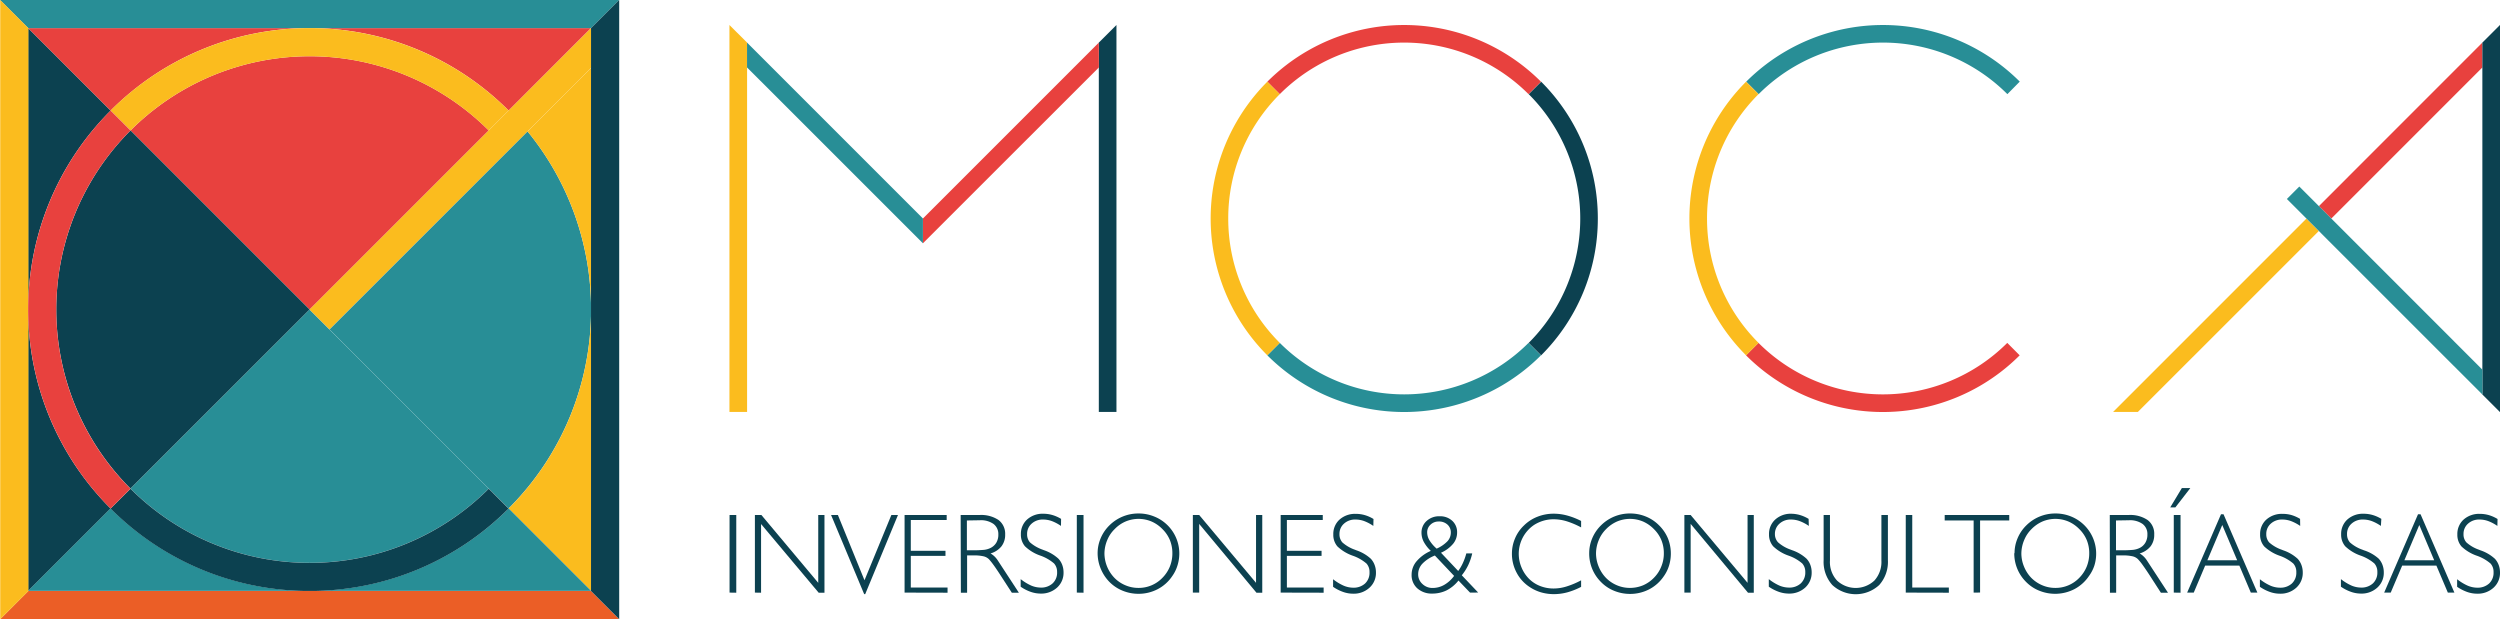
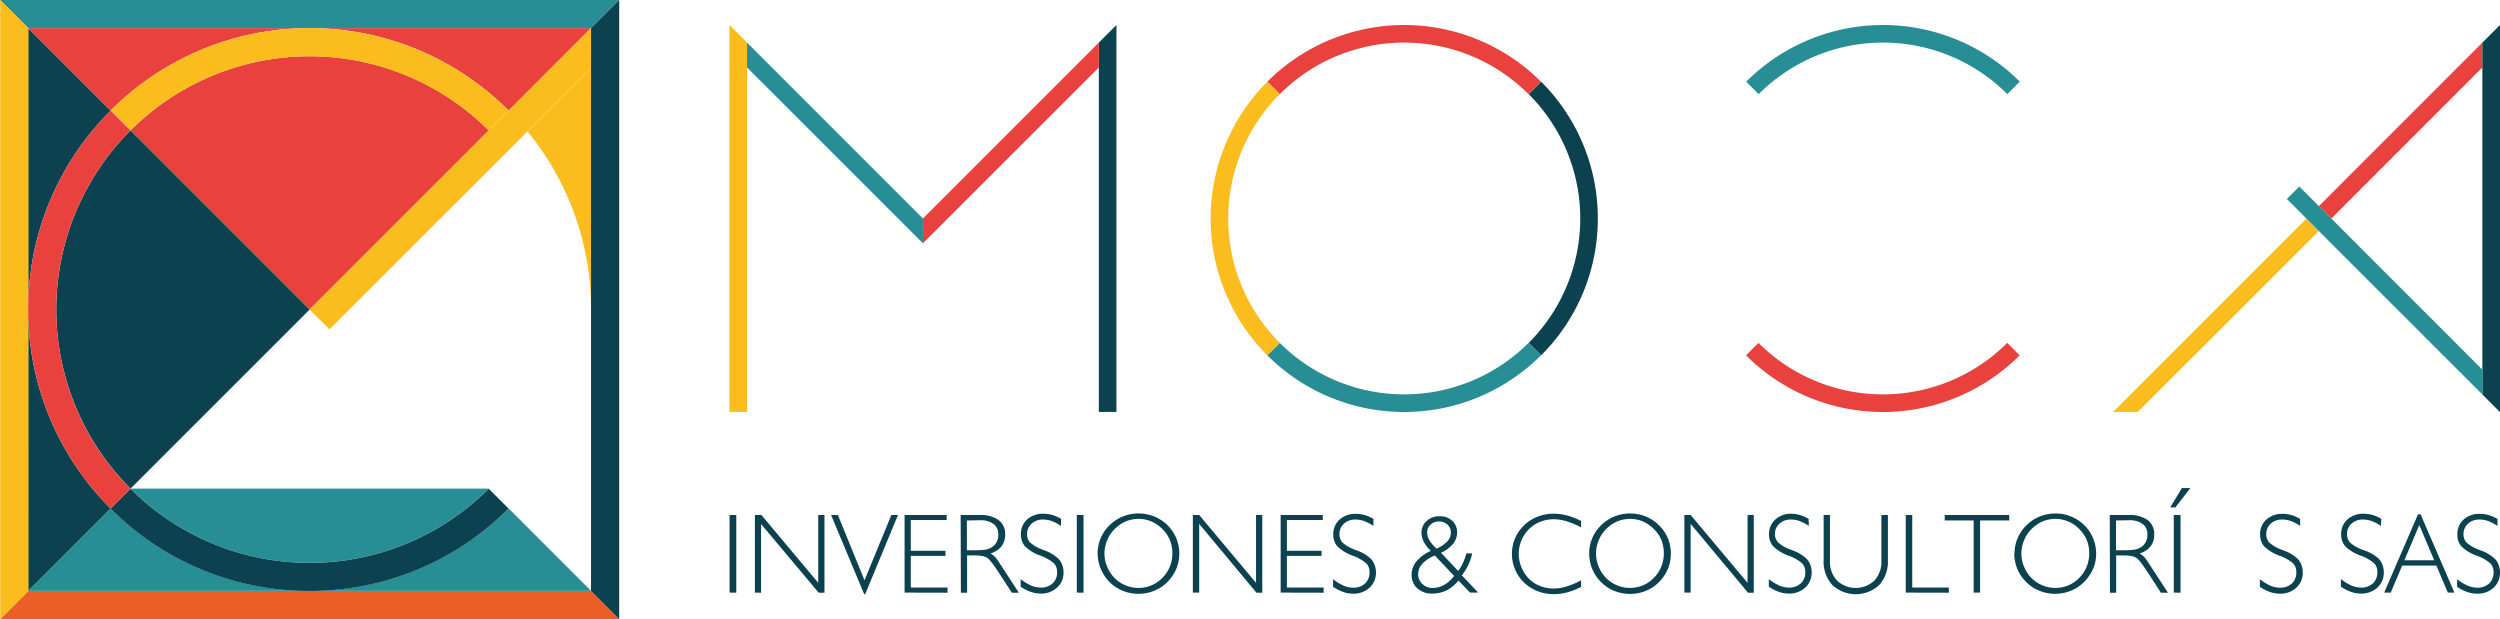
<svg xmlns="http://www.w3.org/2000/svg" id="Capa_1" data-name="Capa 1" viewBox="0 0 457.81 113.38">
  <defs>
    <style>.cls-1{fill:#288e96;}.cls-2{fill:#e8413e;}.cls-3{fill:#0c4150;}.cls-4{fill:#fbbc1e;}.cls-5{fill:#eb5e26;}.cls-6{fill:none;stroke:#040505;stroke-miterlimit:10;}</style>
  </defs>
  <title>LogoHorizontal</title>
-   <path class="cls-1" d="M275.64,305.36a51.35,51.35,0,0,1-15.1,36.44L227.74,309,264,272.74A51.39,51.39,0,0,1,275.64,305.36Z" transform="translate(-167.4 -248.69)" />
  <path class="cls-2" d="M256.9,272.58l-32.8,32.8-32.8-32.8a46.38,46.38,0,0,1,65.6,0Z" transform="translate(-167.4 -248.69)" />
  <path class="cls-3" d="M224.1,305.38l-32.8,32.79a46.36,46.36,0,0,1,0-65.59Z" transform="translate(-167.4 -248.69)" />
-   <path class="cls-1" d="M256.9,338.17a46.38,46.38,0,0,1-65.6,0l32.8-32.79Z" transform="translate(-167.4 -248.69)" />
+   <path class="cls-1" d="M256.9,338.17a46.38,46.38,0,0,1-65.6,0Z" transform="translate(-167.4 -248.69)" />
  <path class="cls-4" d="M275.64,261.13v44.24A51.24,51.24,0,0,0,264,272.76Z" transform="translate(-167.4 -248.69)" />
-   <path class="cls-4" d="M275.64,305.37v51.54l-15.1-15.1A51.35,51.35,0,0,0,275.64,305.37Z" transform="translate(-167.4 -248.69)" />
  <path class="cls-3" d="M187.66,268.94a51.35,51.35,0,0,0-15.1,36.44V253.84Z" transform="translate(-167.4 -248.69)" />
  <path class="cls-3" d="M187.66,341.82l-15.1,15.09V305.38A51.35,51.35,0,0,0,187.66,341.82Z" transform="translate(-167.4 -248.69)" />
  <path class="cls-2" d="M224.1,253.84a51.35,51.35,0,0,0-36.44,15.1l-15.1-15.1Z" transform="translate(-167.4 -248.69)" />
  <path class="cls-2" d="M275.63,253.84l-15.09,15.1a51.35,51.35,0,0,0-36.44-15.1Z" transform="translate(-167.4 -248.69)" />
  <path class="cls-1" d="M224.1,356.89H172.56l15.1-15.09A51.38,51.38,0,0,0,224.1,356.89Z" transform="translate(-167.4 -248.69)" />
  <path class="cls-1" d="M275.64,356.89H224.1a51.41,51.41,0,0,0,36.45-15.09Z" transform="translate(-167.4 -248.69)" />
  <polygon class="cls-1" points="108.23 5.16 108.23 5.15 5.16 5.15 0 0 113.39 0 108.23 5.16" />
  <polygon class="cls-5" points="113.39 113.38 0.04 113.38 5.18 108.23 108.23 108.23 113.39 113.38" />
  <polygon class="cls-3" points="113.39 0 113.39 113.38 108.23 108.23 108.23 5.16 113.39 0" />
  <polygon class="cls-4" points="0.04 0 0.04 113.38 5.2 108.23 5.2 5.16 0.04 0" />
  <path class="cls-4" d="M260.53,268.94h0l-3.64,3.64a46.38,46.38,0,0,0-65.59,0l-3.65-3.65a51.54,51.54,0,0,1,72.88,0Z" transform="translate(-167.4 -248.69)" />
  <path class="cls-3" d="M260.53,341.82a51.28,51.28,0,0,1-35.76,15.09h-1.34a51.3,51.3,0,0,1-35.78-15.09l3.65-3.63a46.4,46.4,0,0,0,65.6,0Z" transform="translate(-167.4 -248.69)" />
  <path class="cls-2" d="M177.71,305.39a46.24,46.24,0,0,0,13.58,32.79l-3.64,3.64a51.54,51.54,0,0,1,0-72.88l3.65,3.65A46.19,46.19,0,0,0,177.71,305.39Z" transform="translate(-167.4 -248.69)" />
  <polygon class="cls-4" points="56.69 56.69 60.33 60.31 108.23 12.44 108.23 5.16 56.69 56.69" />
  <polygon class="cls-3" points="204.45 4.58 204.45 75.44 201.22 75.44 201.22 7.8 204.45 4.58" />
  <polygon class="cls-4" points="133.58 4.58 133.58 75.44 136.81 75.44 136.81 7.8 133.58 4.58" />
  <polygon class="cls-2" points="169.01 40.01 169.01 44.55 201.23 12.35 201.22 7.8 169.01 40.01" />
  <polygon class="cls-1" points="169.01 40.01 169.01 44.55 136.8 12.35 136.8 7.8 169.01 40.01" />
  <path class="cls-1" d="M449.59,313.76a35.43,35.43,0,0,1-50.11,0l2.28-2.28a32.22,32.22,0,0,0,45.55,0Z" transform="translate(-167.4 -248.69)" />
  <path class="cls-3" d="M460,288.7a35.33,35.33,0,0,1-10.38,25.06l-2.28-2.28a32.19,32.19,0,0,0,0-45.55l2.28-2.28A35.33,35.33,0,0,1,460,288.7Z" transform="translate(-167.4 -248.69)" />
  <path class="cls-2" d="M449.59,263.65l-2.28,2.28h0a32.19,32.19,0,0,0-45.55,0l-2.28-2.28a35.43,35.43,0,0,1,50.11,0Z" transform="translate(-167.4 -248.69)" />
  <path class="cls-4" d="M392.32,288.7a32.11,32.11,0,0,0,9.44,22.78h0l-2.28,2.28a35.43,35.43,0,0,1,0-50.11l2.28,2.28A32.11,32.11,0,0,0,392.32,288.7Z" transform="translate(-167.4 -248.69)" />
  <path class="cls-2" d="M537.25,313.76a35.43,35.43,0,0,1-50.11,0l2.28-2.28a32.23,32.23,0,0,0,45.56,0Z" transform="translate(-167.4 -248.69)" />
  <path class="cls-1" d="M537.25,263.65,535,265.93h0a32.19,32.19,0,0,0-45.55,0l-2.28-2.28a35.43,35.43,0,0,1,50.11,0Z" transform="translate(-167.4 -248.69)" />
-   <path class="cls-4" d="M480,288.7a32.1,32.1,0,0,0,9.43,22.78h0l-2.28,2.28a35.43,35.43,0,0,1,0-50.11l2.28,2.28A32.1,32.1,0,0,0,480,288.7Z" transform="translate(-167.4 -248.69)" />
  <polygon class="cls-4" points="424.63 42.3 391.49 75.44 386.99 75.44 386.97 75.42 422.36 40.03 422.36 40.03 424.63 42.3" />
  <line class="cls-6" x1="422.36" y1="40.03" x2="422.36" y2="40.03" />
  <polygon class="cls-2" points="454.58 7.8 454.58 12.35 426.92 40.02 424.64 37.75 454.58 7.8" />
  <polygon class="cls-3" points="457.81 4.59 457.81 75.44 457.78 75.44 454.58 72.24 454.58 7.8 457.8 4.58 457.81 4.59" />
  <polygon class="cls-1" points="454.58 67.69 454.58 72.24 426.32 43.99 424.64 42.3 418.78 36.44 421.06 34.16 454.58 67.69" />
  <path class="cls-3" d="M301,357.21V343h1.23v14.23Z" transform="translate(-167.4 -248.69)" />
  <path class="cls-3" d="M305.64,357.21V343h1.19l10.41,12.42V343h1.14v14.23h-1.06l-10.55-12.58v12.58Z" transform="translate(-167.4 -248.69)" />
  <path class="cls-3" d="M319.59,343h1.25l4.87,11.95L330.63,343h1.21l-6,14.49h-.19Z" transform="translate(-167.4 -248.69)" />
  <path class="cls-3" d="M333.05,357.21V343h7.71v.92h-6.57v5.64h6.35v.92h-6.35v5.8h6.73v.95Z" transform="translate(-167.4 -248.69)" />
  <path class="cls-3" d="M343.32,343h3.46a5.7,5.7,0,0,1,3.48.92,3.15,3.15,0,0,1,1.21,2.64,3.44,3.44,0,0,1-.68,2.18,4,4,0,0,1-2,1.3,3.64,3.64,0,0,1,.7.52,4.11,4.11,0,0,1,.57.67l3.92,6h-1.29l-2.27-3.5c-.45-.68-.83-1.25-1.16-1.69a10,10,0,0,0-.77-.95,2.09,2.09,0,0,0-1-.53,7.58,7.58,0,0,0-1.82-.16h-1.17v6.83h-1.14Zm1.14,1v5.46h.87a22,22,0,0,0,2.26-.08,3.54,3.54,0,0,0,1.06-.28,2.58,2.58,0,0,0,1.18-1,2.84,2.84,0,0,0,.39-1.54,2.32,2.32,0,0,0-.88-1.92,4,4,0,0,0-2.5-.68Z" transform="translate(-167.4 -248.69)" />
  <path class="cls-3" d="M361.69,345a7.65,7.65,0,0,0-1.68-.89,4.71,4.71,0,0,0-1.58-.28,3,3,0,0,0-2.12.76,2.46,2.46,0,0,0-.82,1.9A2.2,2.2,0,0,0,356,348a7.07,7.07,0,0,0,2.28,1.33l.31.12a7.44,7.44,0,0,1,2.63,1.55,3.35,3.35,0,0,1,.7,1.14,3.85,3.85,0,0,1,.24,1.36,3.63,3.63,0,0,1-1.18,2.79,4.28,4.28,0,0,1-3,1.1,5.61,5.61,0,0,1-1.84-.32,7.58,7.58,0,0,1-1.83-.94v-1.39a9,9,0,0,0,1.9,1.17,4.53,4.53,0,0,0,1.75.38,3.07,3.07,0,0,0,2.2-.77,2.65,2.65,0,0,0,.82-2.07,2.28,2.28,0,0,0-.56-1.58,7.79,7.79,0,0,0-2.52-1.44,7.64,7.64,0,0,1-2.8-1.7,3.24,3.24,0,0,1-.75-2.2,3.53,3.53,0,0,1,1.14-2.71,4.24,4.24,0,0,1,3-1.05,5.93,5.93,0,0,1,1.62.23,6.77,6.77,0,0,1,1.6.71Z" transform="translate(-167.4 -248.69)" />
  <path class="cls-3" d="M364.59,357.21V343h1.23v14.23Z" transform="translate(-167.4 -248.69)" />
  <path class="cls-3" d="M368.4,350a7,7,0,0,1,.57-2.77,7.21,7.21,0,0,1,1.62-2.36,7.51,7.51,0,0,1,5.29-2.15,7.48,7.48,0,0,1,2.87.55,7.29,7.29,0,0,1,4.28,8.95,6.79,6.79,0,0,1-.95,1.95,7.21,7.21,0,0,1-2.68,2.41,7.53,7.53,0,0,1-3.52.85,7.61,7.61,0,0,1-2.88-.56,7.13,7.13,0,0,1-2.41-1.59A7.54,7.54,0,0,1,369,352.9,7.44,7.44,0,0,1,368.4,350Zm1.25,0a6.55,6.55,0,0,0,1.82,4.5,6.1,6.1,0,0,0,2,1.36,6,6,0,0,0,2.39.49,6,6,0,0,0,4.41-1.85,6.32,6.32,0,0,0,1.36-2.06,6.46,6.46,0,0,0,.46-2.44,6.35,6.35,0,0,0-.46-2.42,6.13,6.13,0,0,0-1.36-2,6.28,6.28,0,0,0-2-1.39,6.12,6.12,0,0,0-4.75,0,6.22,6.22,0,0,0-2,1.39,5.92,5.92,0,0,0-1.35,2A6.45,6.45,0,0,0,369.65,350.09Z" transform="translate(-167.4 -248.69)" />
  <path class="cls-3" d="M385.84,357.21V343H387l10.41,12.42V343h1.14v14.23h-1.06L387,344.63v12.58Z" transform="translate(-167.4 -248.69)" />
  <path class="cls-3" d="M401.92,357.21V343h7.71v.92h-6.57v5.64h6.35v.92h-6.35v5.8h6.73v.95Z" transform="translate(-167.4 -248.69)" />
  <path class="cls-3" d="M418.89,345a7.65,7.65,0,0,0-1.68-.89,4.66,4.66,0,0,0-1.58-.28,3,3,0,0,0-2.12.76,2.46,2.46,0,0,0-.82,1.9,2.21,2.21,0,0,0,.53,1.53,6.84,6.84,0,0,0,2.28,1.33l.3.12a7.41,7.41,0,0,1,2.64,1.55,3.48,3.48,0,0,1,.69,1.14,3.85,3.85,0,0,1,.24,1.36,3.63,3.63,0,0,1-1.18,2.79,4.25,4.25,0,0,1-3,1.1,5.51,5.51,0,0,1-1.83-.32,7.82,7.82,0,0,1-1.84-.94v-1.39a9,9,0,0,0,1.91,1.17,4.52,4.52,0,0,0,1.74.38,3.1,3.1,0,0,0,2.21-.77,2.68,2.68,0,0,0,.81-2.07,2.27,2.27,0,0,0-.55-1.58,7.75,7.75,0,0,0-2.53-1.44,7.83,7.83,0,0,1-2.8-1.7,3.24,3.24,0,0,1-.75-2.2,3.53,3.53,0,0,1,1.14-2.71,4.26,4.26,0,0,1,3-1.05,5.94,5.94,0,0,1,1.63.23,6.53,6.53,0,0,1,1.59.71Z" transform="translate(-167.4 -248.69)" />
  <path class="cls-3" d="M436.6,357.21,434.48,355a6.63,6.63,0,0,1-2.17,1.8,6,6,0,0,1-2.66.59,3.91,3.91,0,0,1-2.75-1,3.24,3.24,0,0,1-1-2.5,3.78,3.78,0,0,1,.92-2.43,7.12,7.12,0,0,1,2.6-1.89,6.42,6.42,0,0,1-1.29-1.65,3.6,3.6,0,0,1-.42-1.67,2.82,2.82,0,0,1,.94-2.16,3.37,3.37,0,0,1,2.38-.86,3.25,3.25,0,0,1,2.31.83,2.79,2.79,0,0,1,.89,2.15,3.21,3.21,0,0,1-.73,2.06,6.11,6.11,0,0,1-2.22,1.64l3.15,3.34a7.82,7.82,0,0,0,.84-1.42,10.77,10.77,0,0,0,.65-1.8H437a10.17,10.17,0,0,1-.74,2.16,9.63,9.63,0,0,1-1.17,1.85l3,3.16Zm-2.92-3.06-3.52-3.73a6.41,6.41,0,0,0-2.29,1.5,2.81,2.81,0,0,0-.77,1.92,2.34,2.34,0,0,0,.78,1.79,2.62,2.62,0,0,0,1.89.73,4.23,4.23,0,0,0,2.09-.56A5.84,5.84,0,0,0,433.68,354.15Zm-3.18-5a6.16,6.16,0,0,0,1.95-1.33,2.34,2.34,0,0,0,.63-1.58,1.9,1.9,0,0,0-.61-1.48,2.25,2.25,0,0,0-1.61-.57,2.1,2.1,0,0,0-1.5.58,1.87,1.87,0,0,0-.61,1.43,2.83,2.83,0,0,0,.42,1.43A6.52,6.52,0,0,0,430.5,349.17Z" transform="translate(-167.4 -248.69)" />
  <path class="cls-3" d="M456.94,356.16a13,13,0,0,1-2.52,1,9.46,9.46,0,0,1-2.46.33,8.41,8.41,0,0,1-2.33-.32,7.58,7.58,0,0,1-2.06-.95,7,7,0,0,1-2.43-2.64,7.31,7.31,0,0,1-.87-3.52,7.09,7.09,0,0,1,.57-2.78,7,7,0,0,1,1.62-2.35,7.33,7.33,0,0,1,2.5-1.62,8,8,0,0,1,3-.55,9.37,9.37,0,0,1,2.41.33,13.18,13.18,0,0,1,2.57,1v1.18a15.14,15.14,0,0,0-2.67-1.13,8.35,8.35,0,0,0-2.35-.36,6.61,6.61,0,0,0-1.9.27,6.78,6.78,0,0,0-1.71.78,6.39,6.39,0,0,0-2.31,7.71,6.44,6.44,0,0,0,1.33,2.07,5.86,5.86,0,0,0,2.05,1.37,6.71,6.71,0,0,0,2.54.48,8,8,0,0,0,2.34-.37,15.08,15.08,0,0,0,2.68-1.13Z" transform="translate(-167.4 -248.69)" />
  <path class="cls-3" d="M458.42,350a7,7,0,0,1,.57-2.77,7.21,7.21,0,0,1,1.62-2.36,7.47,7.47,0,0,1,5.29-2.15,7.52,7.52,0,0,1,2.87.55,7.2,7.2,0,0,1,2.42,1.6,7.29,7.29,0,0,1,1.63,2.37,7.48,7.48,0,0,1,.23,5,6.79,6.79,0,0,1-.95,1.95,7.29,7.29,0,0,1-2.68,2.41,7.56,7.56,0,0,1-3.52.85,7.67,7.67,0,0,1-2.89-.56,7,7,0,0,1-2.4-1.59,7.35,7.35,0,0,1-2.19-5.28Zm1.25,0a6.34,6.34,0,0,0,.48,2.43,6.44,6.44,0,0,0,1.33,2.07,6.14,6.14,0,0,0,2,1.36,6,6,0,0,0,2.39.49,6.3,6.3,0,0,0,2.4-.47,6.23,6.23,0,0,0,2-1.38,6.14,6.14,0,0,0,1.35-2.06,6.28,6.28,0,0,0,.47-2.44,6.35,6.35,0,0,0-.46-2.42,6.13,6.13,0,0,0-1.36-2,6.39,6.39,0,0,0-2-1.39,6.12,6.12,0,0,0-4.75,0,6.37,6.37,0,0,0-2,1.39,6,6,0,0,0-1.34,2A6.45,6.45,0,0,0,459.67,350.09Z" transform="translate(-167.4 -248.69)" />
  <path class="cls-3" d="M475.85,357.21V343H477l10.42,12.42V343h1.14v14.23h-1.06L477,344.63v12.58Z" transform="translate(-167.4 -248.69)" />
  <path class="cls-3" d="M498.64,345a7.49,7.49,0,0,0-1.69-.89,4.62,4.62,0,0,0-1.58-.28,3,3,0,0,0-2.11.76,2.47,2.47,0,0,0-.83,1.9A2.21,2.21,0,0,0,493,348a6.84,6.84,0,0,0,2.28,1.33l.31.12a7.44,7.44,0,0,1,2.63,1.55,3.35,3.35,0,0,1,.7,1.14,3.85,3.85,0,0,1,.24,1.36,3.66,3.66,0,0,1-1.18,2.79,4.29,4.29,0,0,1-3,1.1,5.6,5.6,0,0,1-1.83-.32,7.82,7.82,0,0,1-1.84-.94v-1.39a9,9,0,0,0,1.91,1.17,4.53,4.53,0,0,0,1.75.38,3.09,3.09,0,0,0,2.2-.77,2.69,2.69,0,0,0,.82-2.07,2.28,2.28,0,0,0-.56-1.58,7.75,7.75,0,0,0-2.53-1.44,7.67,7.67,0,0,1-2.79-1.7,3.25,3.25,0,0,1-.76-2.2,3.53,3.53,0,0,1,1.15-2.71,4.24,4.24,0,0,1,3-1.05A5.94,5.94,0,0,1,497,343a6.77,6.77,0,0,1,1.6.71Z" transform="translate(-167.4 -248.69)" />
  <path class="cls-3" d="M502.51,351.31A5,5,0,0,0,503.8,355a5,5,0,0,0,6.85,0,5.08,5.08,0,0,0,1.28-3.64V343h1.19v8.27a6.35,6.35,0,0,1-1.59,4.55,6.32,6.32,0,0,1-8.59,0,6.36,6.36,0,0,1-1.59-4.56V343h1.16Z" transform="translate(-167.4 -248.69)" />
  <path class="cls-3" d="M516.39,357.21V343h1.19v13.28h6.7v.95Z" transform="translate(-167.4 -248.69)" />
  <path class="cls-3" d="M528.82,357.21V344h-5.3v-1h11.82v1H530v13.2Z" transform="translate(-167.4 -248.69)" />
  <path class="cls-3" d="M536.31,350a7,7,0,0,1,.57-2.77,7.21,7.21,0,0,1,1.62-2.36,7.51,7.51,0,0,1,5.29-2.15,7.48,7.48,0,0,1,2.87.55,7.34,7.34,0,0,1,4.28,8.95,6.79,6.79,0,0,1-1,1.95,7.29,7.29,0,0,1-2.68,2.41,7.7,7.7,0,0,1-6.4.29,7,7,0,0,1-2.41-1.59,7.35,7.35,0,0,1-2.19-5.28Zm1.25,0a6.34,6.34,0,0,0,.48,2.43,6.44,6.44,0,0,0,1.33,2.07,6.25,6.25,0,0,0,2,1.36,6,6,0,0,0,2.39.49,6,6,0,0,0,4.41-1.85,6.32,6.32,0,0,0,1.36-2.06,6.46,6.46,0,0,0,.46-2.44,6.35,6.35,0,0,0-.46-2.42,6.13,6.13,0,0,0-1.36-2,6.28,6.28,0,0,0-2-1.39,6.12,6.12,0,0,0-4.75,0,6.37,6.37,0,0,0-2,1.39,6,6,0,0,0-1.34,2A6.45,6.45,0,0,0,537.56,350.09Z" transform="translate(-167.4 -248.69)" />
  <path class="cls-3" d="M553.75,343h3.45a5.66,5.66,0,0,1,3.48.92,3.13,3.13,0,0,1,1.21,2.64,3.43,3.43,0,0,1-.67,2.18,4,4,0,0,1-2,1.3,3.64,3.64,0,0,1,.7.52,4.11,4.11,0,0,1,.57.67l3.92,6h-1.3l-2.26-3.5c-.45-.68-.84-1.25-1.16-1.69a9.7,9.7,0,0,0-.78-.95,2.06,2.06,0,0,0-1-.53,7.64,7.64,0,0,0-1.82-.16h-1.17v6.83h-1.14Zm1.14,1v5.46h.87a22,22,0,0,0,2.26-.08,3.63,3.63,0,0,0,1.06-.28,2.5,2.5,0,0,0,1.17-1,2.84,2.84,0,0,0,.39-1.54,2.29,2.29,0,0,0-.88-1.92,4,4,0,0,0-2.49-.68Z" transform="translate(-167.4 -248.69)" />
  <path class="cls-3" d="M565.76,341.61h-.94l2.13-3.54h1.55Zm-.29,15.6V343h1.24v14.23Z" transform="translate(-167.4 -248.69)" />
-   <path class="cls-3" d="M567.92,357.21l6.2-14.35h.46l6.2,14.35h-1.2l-2.1-4.95h-6.26l-2.09,4.95Zm3.7-5.92h5.46l-2.73-6.46Z" transform="translate(-167.4 -248.69)" />
  <path class="cls-3" d="M588.62,345a7.94,7.94,0,0,0-1.69-.89,4.66,4.66,0,0,0-1.58-.28,3,3,0,0,0-2.12.76,2.46,2.46,0,0,0-.82,1.9,2.21,2.21,0,0,0,.53,1.53,6.84,6.84,0,0,0,2.28,1.33l.3.12a7.41,7.41,0,0,1,2.64,1.55,3.48,3.48,0,0,1,.69,1.14,3.85,3.85,0,0,1,.24,1.36,3.63,3.63,0,0,1-1.18,2.79,4.25,4.25,0,0,1-3,1.1,5.51,5.51,0,0,1-1.83-.32,7.82,7.82,0,0,1-1.84-.94v-1.39a9,9,0,0,0,1.91,1.17,4.52,4.52,0,0,0,1.74.38,3.1,3.1,0,0,0,2.21-.77,2.68,2.68,0,0,0,.81-2.07,2.27,2.27,0,0,0-.55-1.58,7.75,7.75,0,0,0-2.53-1.44,7.83,7.83,0,0,1-2.8-1.7,3.24,3.24,0,0,1-.75-2.2,3.53,3.53,0,0,1,1.14-2.71,4.26,4.26,0,0,1,3-1.05A5.94,5.94,0,0,1,587,343a6.77,6.77,0,0,1,1.6.71Z" transform="translate(-167.4 -248.69)" />
  <path class="cls-3" d="M603.4,345a7.65,7.65,0,0,0-1.68-.89,4.66,4.66,0,0,0-1.58-.28,3,3,0,0,0-2.12.76,2.46,2.46,0,0,0-.82,1.9,2.21,2.21,0,0,0,.53,1.53,6.84,6.84,0,0,0,2.28,1.33l.3.12A7.41,7.41,0,0,1,603,351a3.48,3.48,0,0,1,.69,1.14,3.85,3.85,0,0,1,.24,1.36,3.63,3.63,0,0,1-1.18,2.79,4.25,4.25,0,0,1-3,1.1,5.51,5.51,0,0,1-1.83-.32,7.82,7.82,0,0,1-1.84-.94v-1.39a9,9,0,0,0,1.91,1.17,4.52,4.52,0,0,0,1.74.38,3.1,3.1,0,0,0,2.21-.77,2.68,2.68,0,0,0,.81-2.07,2.27,2.27,0,0,0-.55-1.58,7.87,7.87,0,0,0-2.53-1.44,7.73,7.73,0,0,1-2.8-1.7,3.24,3.24,0,0,1-.75-2.2,3.53,3.53,0,0,1,1.14-2.71,4.26,4.26,0,0,1,3-1.05,5.94,5.94,0,0,1,1.63.23,6.53,6.53,0,0,1,1.59.71Z" transform="translate(-167.4 -248.69)" />
  <path class="cls-3" d="M604,357.21l6.2-14.35h.46l6.2,14.35h-1.2l-2.1-4.95h-6.26l-2.1,4.95Zm3.7-5.92h5.46l-2.73-6.46Z" transform="translate(-167.4 -248.69)" />
  <path class="cls-3" d="M624.73,345a7.65,7.65,0,0,0-1.68-.89,4.66,4.66,0,0,0-1.58-.28,3,3,0,0,0-2.12.76,2.46,2.46,0,0,0-.82,1.9,2.16,2.16,0,0,0,.53,1.53,6.84,6.84,0,0,0,2.28,1.33l.3.12a7.5,7.5,0,0,1,2.64,1.55,3.48,3.48,0,0,1,.69,1.14,3.85,3.85,0,0,1,.24,1.36,3.63,3.63,0,0,1-1.18,2.79,4.27,4.27,0,0,1-3,1.1,5.61,5.61,0,0,1-1.84-.32,8,8,0,0,1-1.83-.94v-1.39a9,9,0,0,0,1.91,1.17,4.52,4.52,0,0,0,1.74.38,3.11,3.11,0,0,0,2.21-.77,2.68,2.68,0,0,0,.81-2.07,2.27,2.27,0,0,0-.55-1.58,7.87,7.87,0,0,0-2.53-1.44,7.73,7.73,0,0,1-2.8-1.7,3.24,3.24,0,0,1-.75-2.2,3.53,3.53,0,0,1,1.14-2.71,4.26,4.26,0,0,1,3-1.05,6,6,0,0,1,1.63.23,6.71,6.71,0,0,1,1.59.71Z" transform="translate(-167.4 -248.69)" />
</svg>